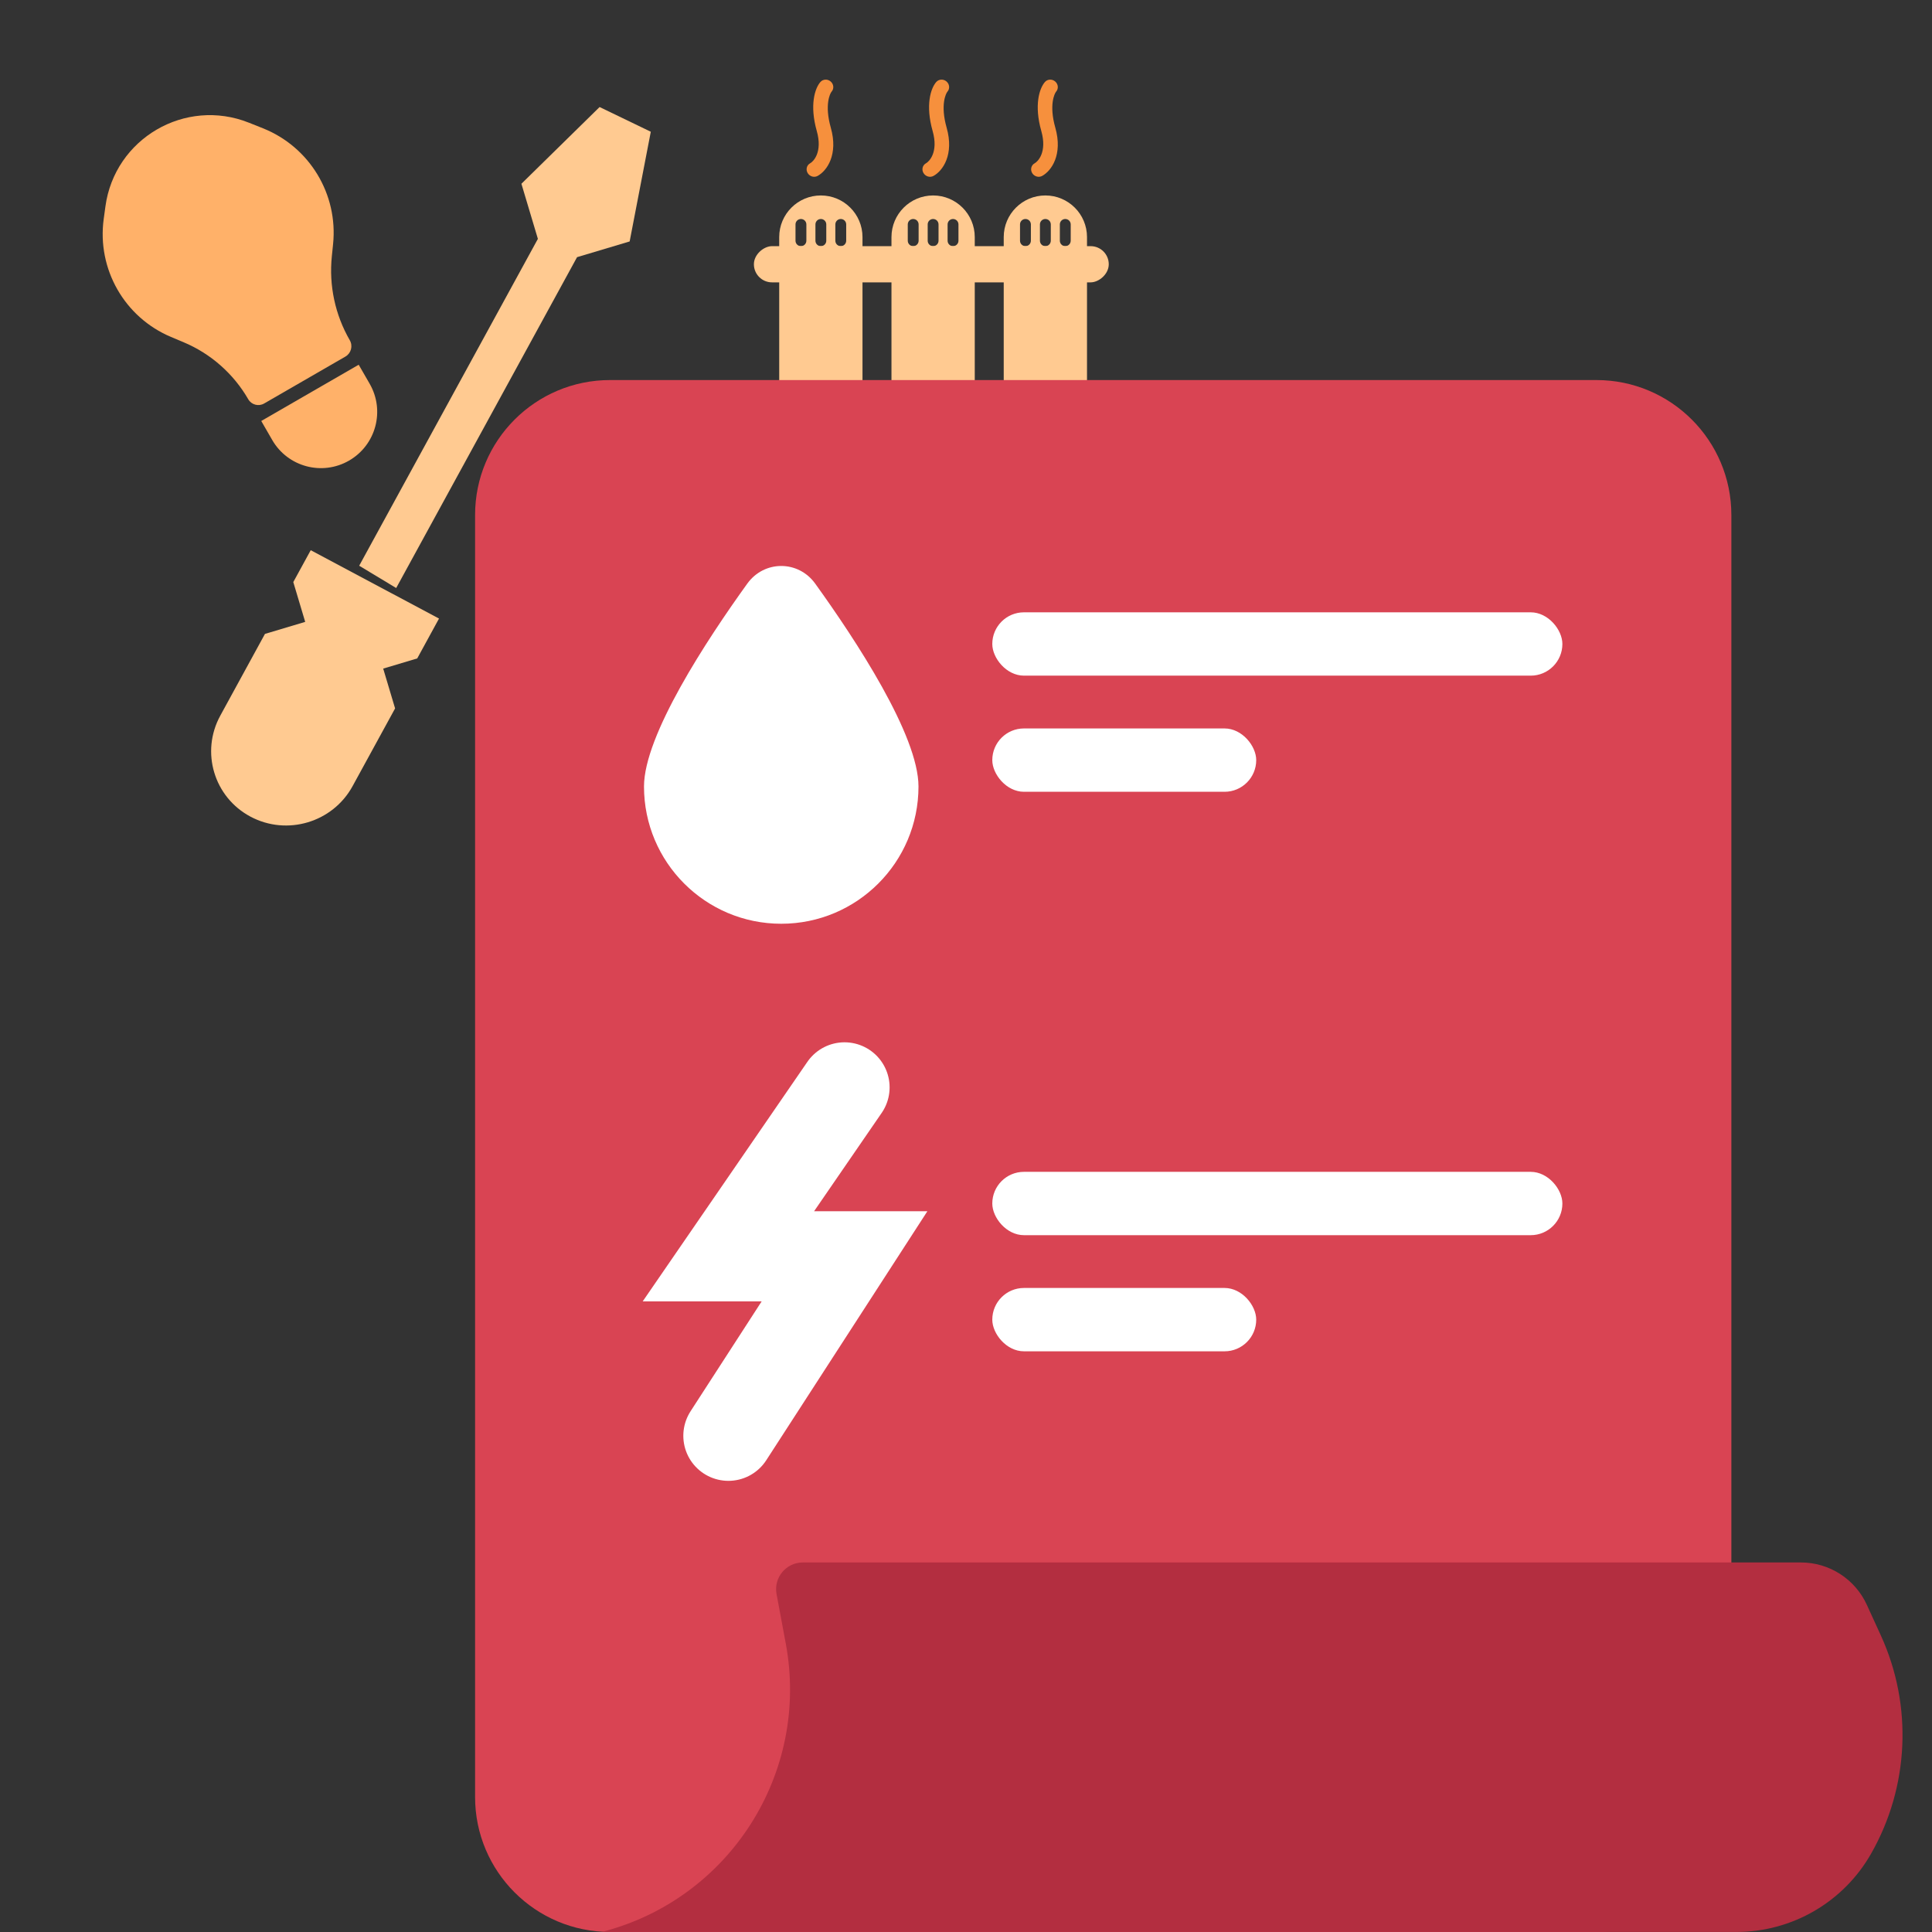
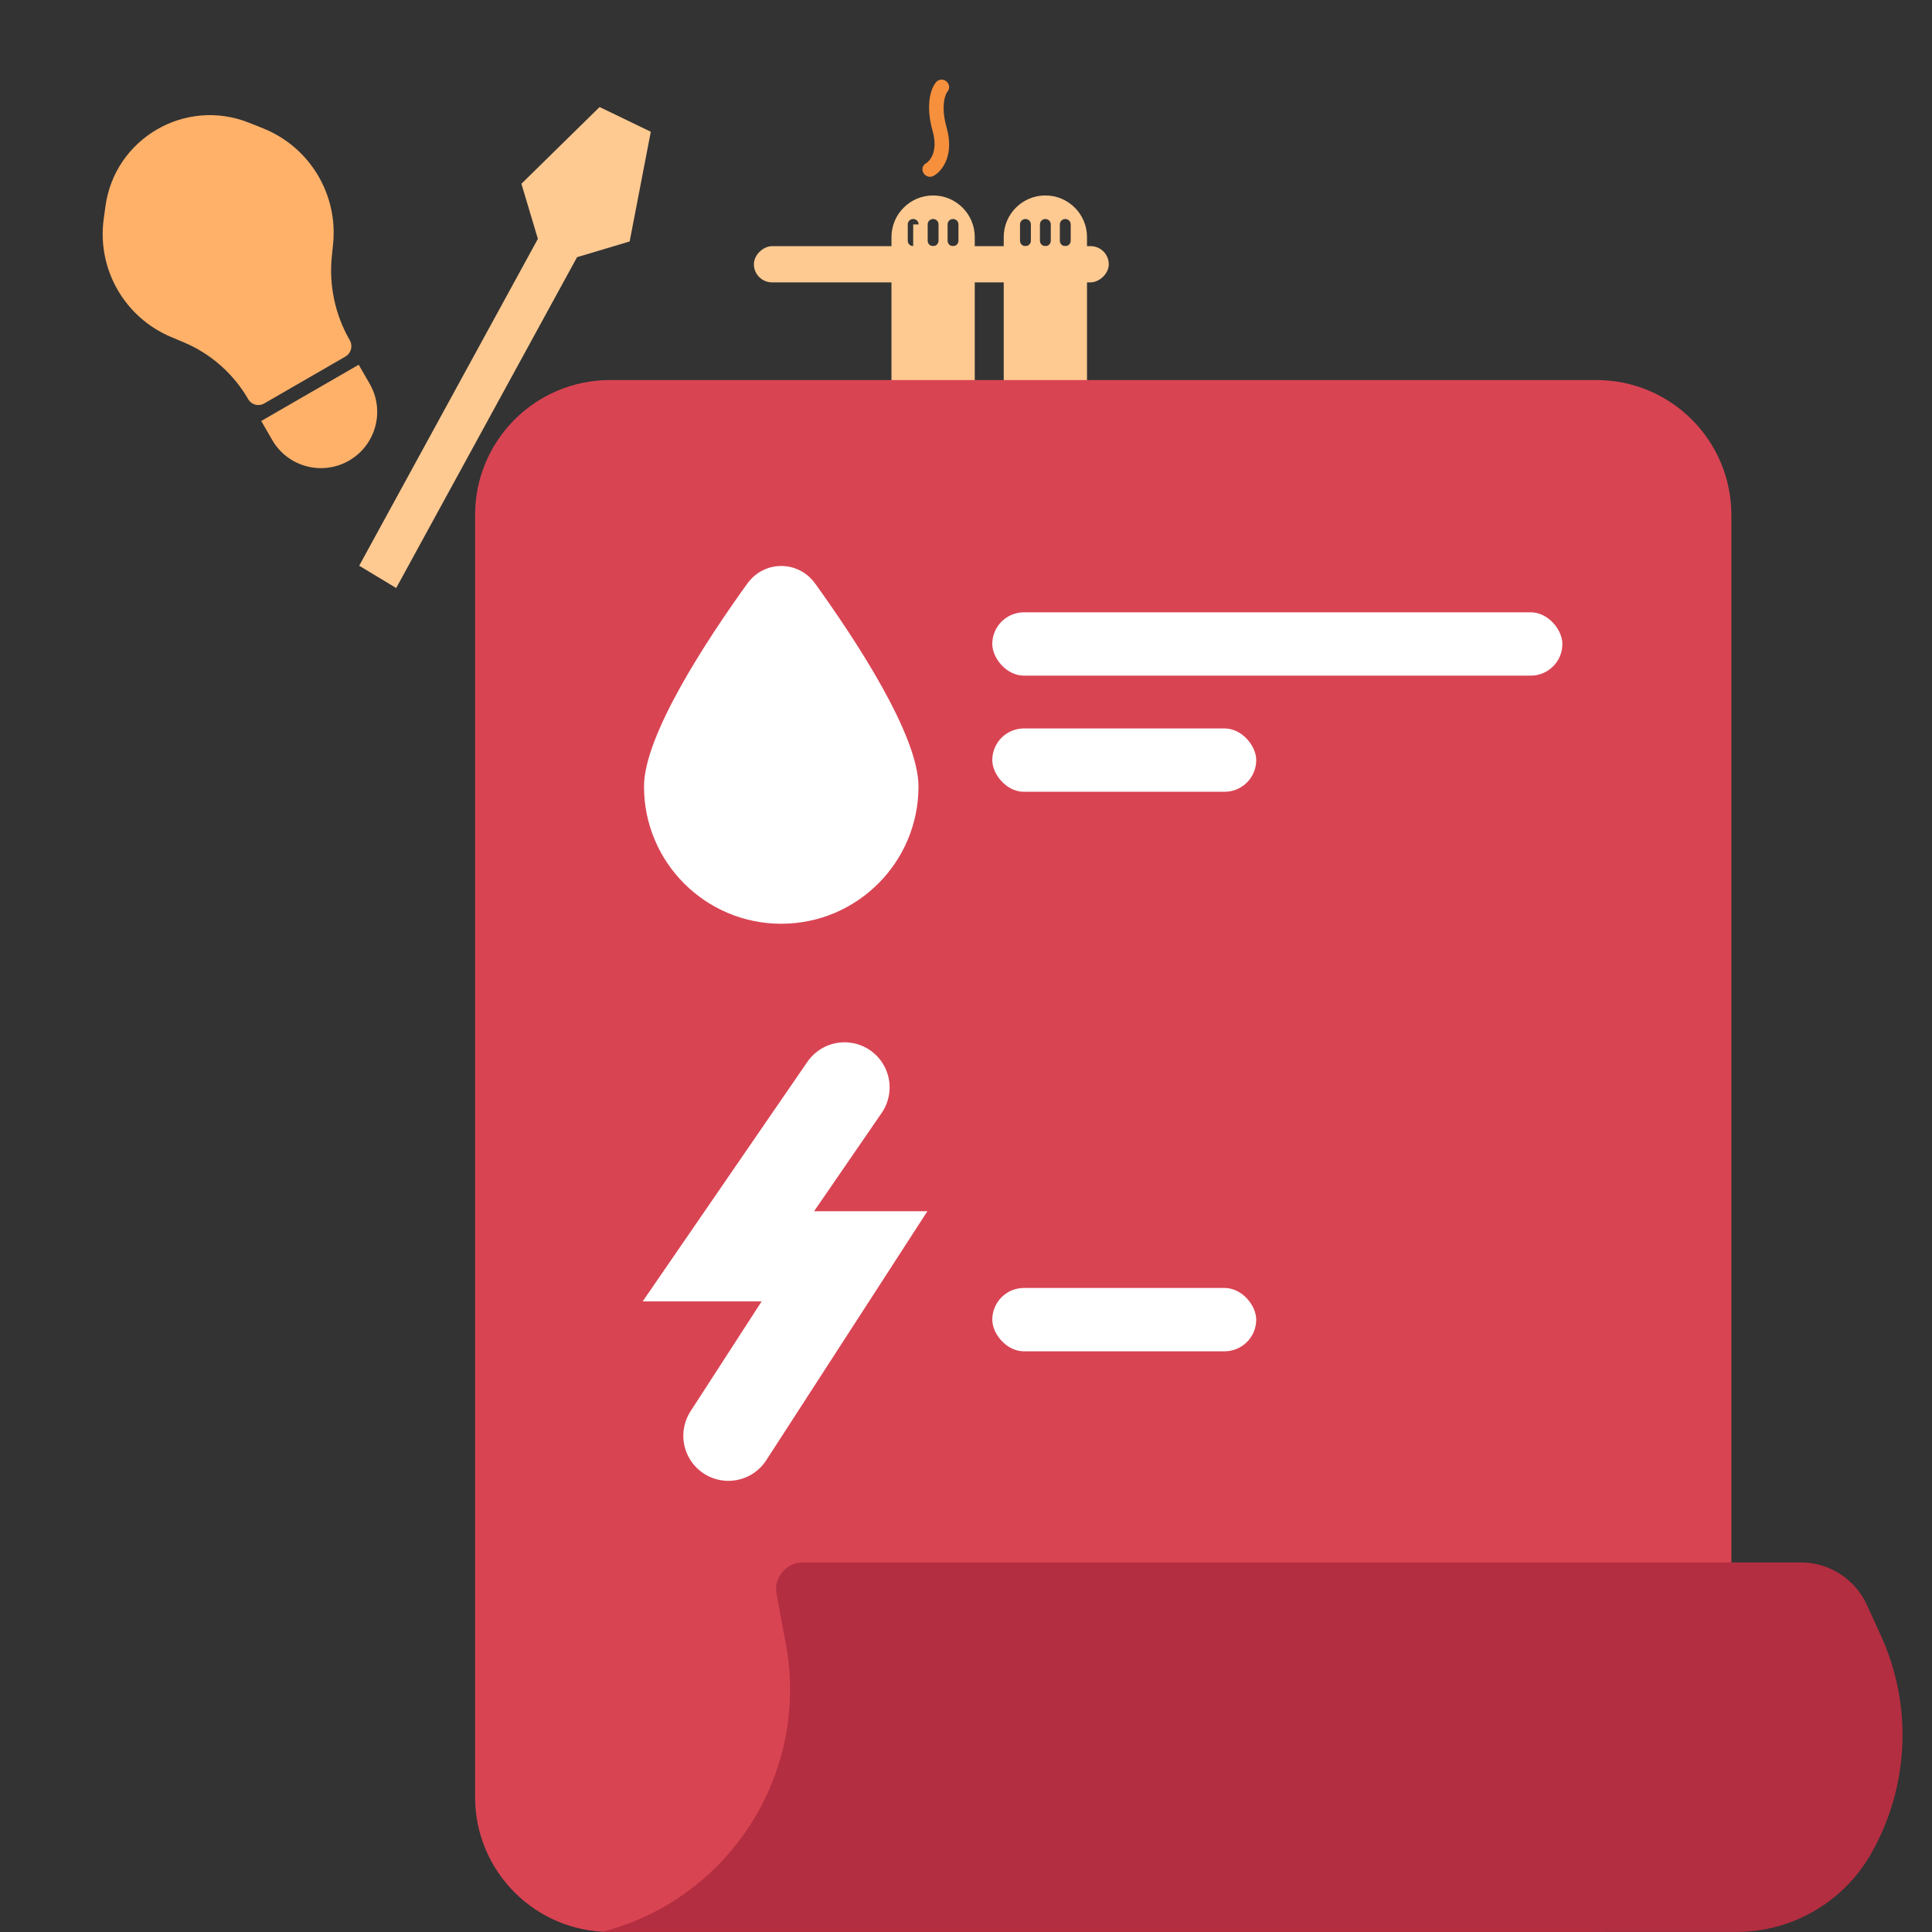
<svg xmlns="http://www.w3.org/2000/svg" width="120" height="120" viewBox="0 0 120 120" fill="none">
  <rect x="0" y="0" width="120" height="120" fill="#333333" stroke="none" />
  <rect x="68.867" y="15.289" width="2.249" height="22.041" rx="1.125" transform="rotate(90 68.867 15.289)" fill="#FFCA91" />
-   <path fill-rule="evenodd" clip-rule="evenodd" d="M51.596 5.063C51.788 5.229 51.812 5.512 51.651 5.694C51.556 5.802 51.201 6.513 51.602 7.928C52.08 9.613 51.355 10.617 50.782 10.928C50.567 11.044 50.29 10.963 50.163 10.745C50.036 10.527 50.107 10.256 50.322 10.14C50.514 10.036 51.106 9.458 50.731 8.136C50.28 6.544 50.606 5.49 50.959 5.091C51.12 4.909 51.405 4.896 51.596 5.063Z" fill="#F6903D" />
  <path fill-rule="evenodd" clip-rule="evenodd" d="M58.792 5.063C58.983 5.229 59.007 5.512 58.846 5.694C58.752 5.802 58.396 6.513 58.797 7.928C59.276 9.613 58.551 10.617 57.978 10.928C57.763 11.044 57.485 10.963 57.358 10.745C57.231 10.527 57.302 10.256 57.517 10.14C57.709 10.036 58.302 9.458 57.927 8.136C57.475 6.544 57.801 5.49 58.154 5.091C58.315 4.909 58.6 4.896 58.792 5.063Z" fill="#F6903D" />
-   <path fill-rule="evenodd" clip-rule="evenodd" d="M65.542 5.063C65.733 5.229 65.757 5.512 65.596 5.694C65.502 5.802 65.146 6.513 65.547 7.928C66.025 9.613 65.301 10.617 64.728 10.928C64.513 11.044 64.235 10.963 64.108 10.745C63.981 10.527 64.052 10.256 64.267 10.14C64.459 10.036 65.052 9.458 64.677 8.136C64.225 6.544 64.552 5.49 64.904 5.091C65.065 4.909 65.35 4.896 65.542 5.063Z" fill="#F6903D" />
-   <path fill-rule="evenodd" clip-rule="evenodd" d="M57.957 12.14C56.529 12.14 55.371 13.298 55.371 14.727V23.948C55.371 25.376 56.529 26.534 57.957 26.534C59.386 26.534 60.544 25.376 60.544 23.948V14.727C60.544 13.298 59.386 12.14 57.957 12.14ZM57.057 13.939C57.057 13.753 56.906 13.602 56.72 13.602C56.534 13.602 56.383 13.753 56.383 13.939V14.951C56.383 15.138 56.534 15.289 56.72 15.289C56.906 15.289 57.057 15.138 57.057 14.951V13.939ZM57.957 13.602C58.143 13.602 58.294 13.753 58.294 13.939V14.951C58.294 15.138 58.143 15.289 57.957 15.289C57.771 15.289 57.62 15.138 57.62 14.951V13.939C57.62 13.753 57.771 13.602 57.957 13.602ZM59.532 13.939C59.532 13.753 59.38 13.602 59.194 13.602C59.008 13.602 58.857 13.753 58.857 13.939V14.951C58.857 15.138 59.008 15.289 59.194 15.289C59.38 15.289 59.532 15.138 59.532 14.951V13.939Z" fill="#FFCA91" />
-   <path fill-rule="evenodd" clip-rule="evenodd" d="M50.985 12.14C49.556 12.14 48.398 13.298 48.398 14.727V23.948C48.398 25.376 49.556 26.534 50.985 26.534C52.413 26.534 53.571 25.376 53.571 23.948V14.727C53.571 13.298 52.413 12.14 50.985 12.14ZM50.085 13.939C50.085 13.753 49.934 13.602 49.748 13.602C49.562 13.602 49.41 13.753 49.41 13.939V14.951C49.41 15.138 49.562 15.289 49.748 15.289C49.934 15.289 50.085 15.138 50.085 14.951V13.939ZM50.985 13.602C51.171 13.602 51.322 13.753 51.322 13.939V14.951C51.322 15.138 51.171 15.289 50.985 15.289C50.799 15.289 50.648 15.138 50.648 14.951V13.939C50.648 13.753 50.799 13.602 50.985 13.602ZM52.559 13.939C52.559 13.753 52.408 13.602 52.222 13.602C52.036 13.602 51.885 13.753 51.885 13.939V14.951C51.885 15.138 52.036 15.289 52.222 15.289C52.408 15.289 52.559 15.138 52.559 14.951V13.939Z" fill="#FFCA91" />
+   <path fill-rule="evenodd" clip-rule="evenodd" d="M57.957 12.14C56.529 12.14 55.371 13.298 55.371 14.727V23.948C55.371 25.376 56.529 26.534 57.957 26.534C59.386 26.534 60.544 25.376 60.544 23.948V14.727C60.544 13.298 59.386 12.14 57.957 12.14ZM57.057 13.939C57.057 13.753 56.906 13.602 56.72 13.602C56.534 13.602 56.383 13.753 56.383 13.939V14.951C56.383 15.138 56.534 15.289 56.72 15.289V13.939ZM57.957 13.602C58.143 13.602 58.294 13.753 58.294 13.939V14.951C58.294 15.138 58.143 15.289 57.957 15.289C57.771 15.289 57.62 15.138 57.62 14.951V13.939C57.62 13.753 57.771 13.602 57.957 13.602ZM59.532 13.939C59.532 13.753 59.38 13.602 59.194 13.602C59.008 13.602 58.857 13.753 58.857 13.939V14.951C58.857 15.138 59.008 15.289 59.194 15.289C59.38 15.289 59.532 15.138 59.532 14.951V13.939Z" fill="#FFCA91" />
  <path fill-rule="evenodd" clip-rule="evenodd" d="M64.929 12.14C63.501 12.14 62.343 13.298 62.343 14.727V23.948C62.343 25.376 63.501 26.534 64.929 26.534C66.358 26.534 67.516 25.376 67.516 23.948V14.727C67.516 13.298 66.358 12.14 64.929 12.14ZM64.03 13.939C64.03 13.753 63.879 13.602 63.692 13.602C63.506 13.602 63.355 13.753 63.355 13.939V14.951C63.355 15.138 63.506 15.289 63.692 15.289C63.879 15.289 64.03 15.138 64.03 14.951V13.939ZM64.929 13.602C65.116 13.602 65.267 13.753 65.267 13.939V14.951C65.267 15.138 65.116 15.289 64.929 15.289C64.743 15.289 64.592 15.138 64.592 14.951V13.939C64.592 13.753 64.743 13.602 64.929 13.602ZM66.504 13.939C66.504 13.753 66.353 13.602 66.166 13.602C65.98 13.602 65.829 13.753 65.829 13.939V14.951C65.829 15.138 65.98 15.289 66.166 15.289C66.353 15.289 66.504 15.138 66.504 14.951V13.939Z" fill="#FFCA91" />
  <path d="M33.409 14.836L22.31 35.138L24.608 36.523L35.842 15.973L39.109 14.997L40.422 8.183L37.242 6.648L32.386 11.414L33.409 14.836Z" fill="#FFCA91" />
-   <path d="M27.268 38.42L19.3 34.174L18.217 36.154L18.956 38.626L16.457 39.373L13.683 44.449C12.449 46.705 13.289 49.514 15.558 50.723C17.827 51.932 20.667 51.084 21.9 48.828L24.54 44L23.801 41.528L25.915 40.896L27.268 38.42Z" fill="#FFCA91" />
  <path d="M29.508 31.989C29.508 27.359 33.261 23.606 37.891 23.606H99.156C103.785 23.606 107.538 27.359 107.538 31.989V111.614C107.538 116.243 103.785 119.997 99.156 119.997H37.891C33.261 119.997 29.508 116.243 29.508 111.614V31.989Z" fill="#D94453" />
  <path d="M48.233 99.012C48.042 97.99 48.826 97.047 49.866 97.047H111.857C113.619 97.047 115.22 98.075 115.953 99.678L116.822 101.579C118.814 105.937 118.586 110.989 116.208 115.15C114.495 118.147 111.308 119.997 107.856 119.997H37.375C45.307 117.968 50.306 110.134 48.806 102.085L48.233 99.012Z" fill="#B32E40" />
  <path d="M57.049 48.851C57.049 53.559 53.232 57.376 48.524 57.376C43.816 57.376 40 53.559 40 48.851C40 45.67 43.892 39.753 46.416 36.249C47.468 34.789 49.581 34.789 50.633 36.249C53.157 39.753 57.049 45.67 57.049 48.851Z" fill="white" />
  <path d="M52.455 67.539L45.242 78.031H52.455L45.242 89.178" stroke="white" stroke-width="5.6" stroke-linecap="round" />
  <rect x="61.633" y="38.032" width="35.409" height="3.934" rx="1.967" fill="white" />
-   <rect x="61.633" y="72.785" width="35.409" height="3.934" rx="1.967" fill="white" />
  <rect x="61.633" y="45.245" width="16.393" height="3.934" rx="1.967" fill="white" />
  <rect x="61.633" y="79.998" width="16.393" height="3.934" rx="1.967" fill="white" />
  <path d="M10.621 20.928L11.406 21.258C13.094 21.968 14.503 23.212 15.419 24.798C15.618 25.143 16.06 25.262 16.406 25.062L21.453 22.148C21.809 21.943 21.931 21.488 21.725 21.131C20.815 19.555 20.425 17.731 20.611 15.92L20.688 15.164C21.006 12.06 19.227 9.122 16.329 7.967L15.461 7.621C11.506 6.044 7.121 8.602 6.548 12.822L6.441 13.606C6.02 16.711 7.733 19.712 10.621 20.928Z" fill="#FFB169" />
  <path d="M22.279 22.654L16.227 26.148L16.908 27.329C17.873 29.001 20.01 29.573 21.681 28.608C23.353 27.643 23.925 25.506 22.96 23.835L22.279 22.654Z" fill="#FFB169" />
</svg>